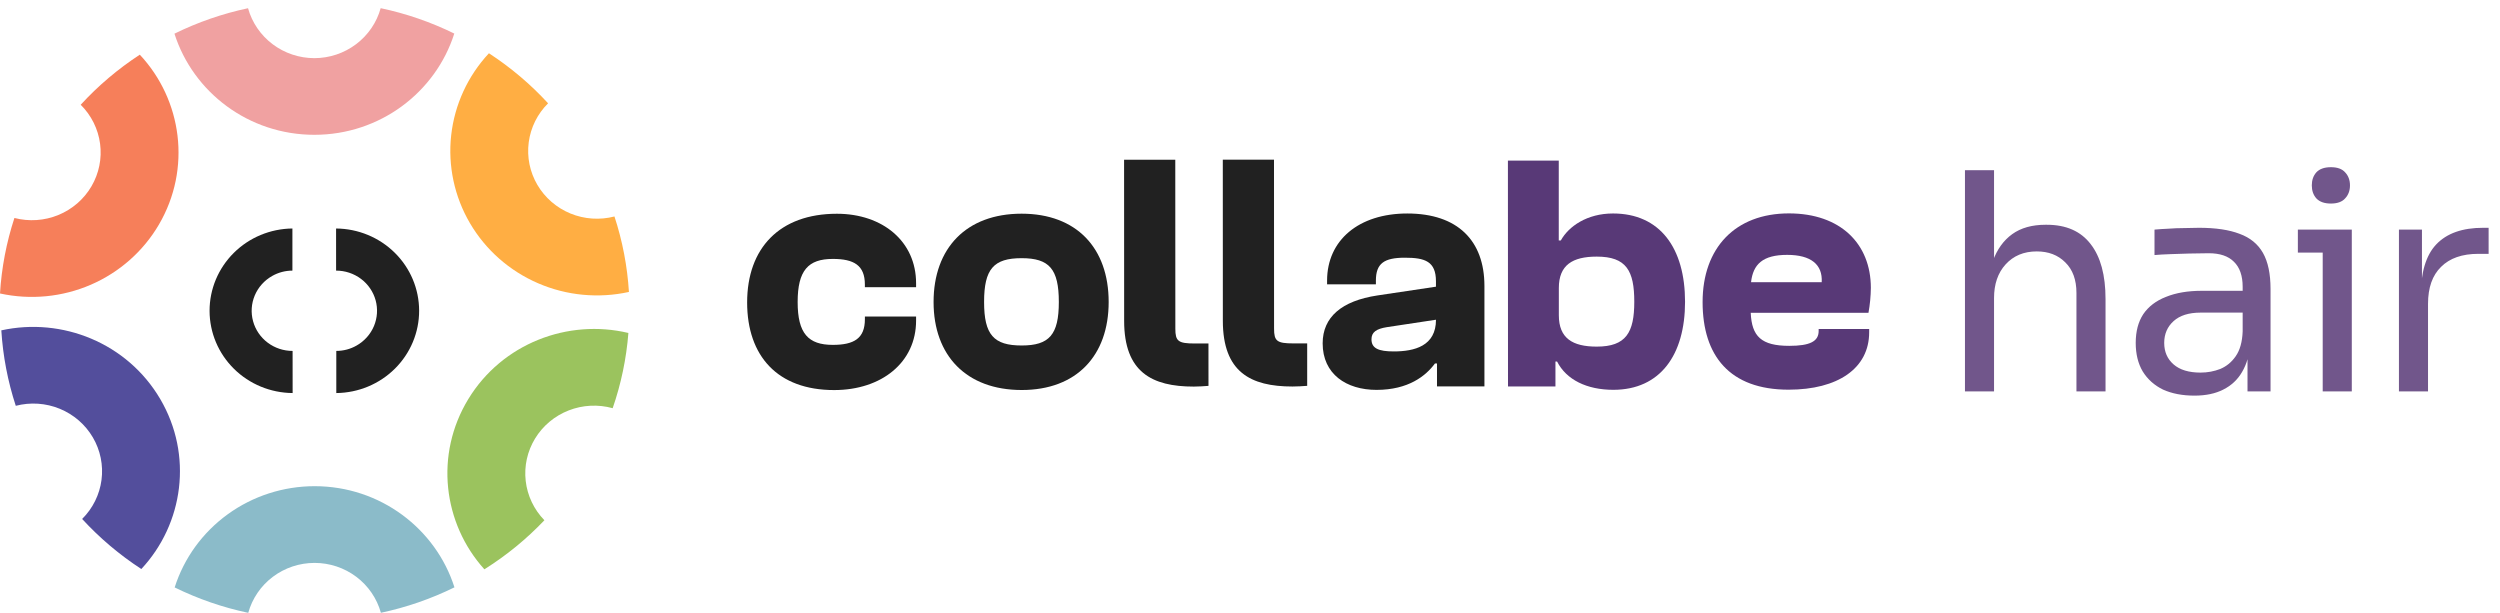
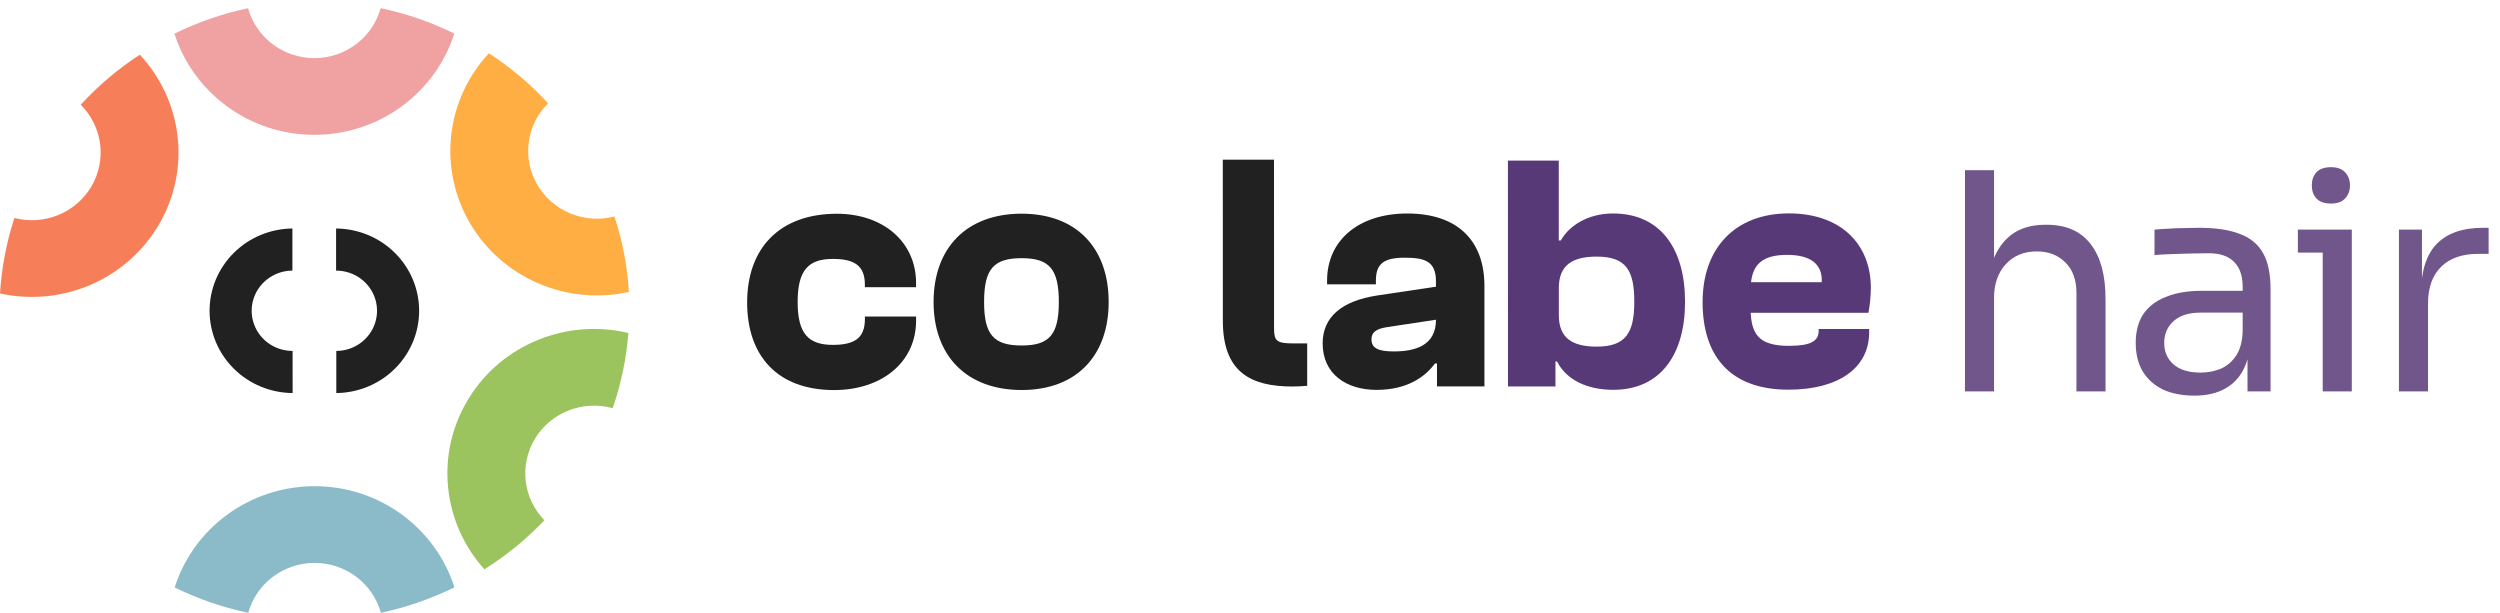
<svg xmlns="http://www.w3.org/2000/svg" width="302" height="74" viewBox="0 0 302 74" fill="none">
  <g clip-path="url(#clip0_5237_3790)">
    <path opacity="0.85" d="M237.367 47.279V20.563H240.88V36.52H240.002C240.002 34.592 240.246 32.933 240.734 31.542C241.246 30.127 242.027 29.041 243.076 28.285C244.125 27.529 245.467 27.151 247.102 27.151H247.248C249.591 27.151 251.36 27.931 252.555 29.493C253.751 31.03 254.348 33.238 254.348 36.117V47.279H250.835V35.385C250.835 33.799 250.384 32.567 249.481 31.689C248.603 30.81 247.456 30.371 246.041 30.371C244.479 30.371 243.223 30.896 242.271 31.945C241.344 32.969 240.88 34.324 240.88 36.007V47.279H237.367ZM271.5 47.279V41.424H270.914V34.653C270.914 33.311 270.561 32.299 269.853 31.615C269.17 30.932 268.157 30.591 266.815 30.591C266.059 30.591 265.278 30.603 264.473 30.627C263.668 30.652 262.899 30.676 262.167 30.701C261.436 30.725 260.801 30.762 260.264 30.81V27.736C260.801 27.687 261.362 27.651 261.948 27.626C262.558 27.578 263.18 27.553 263.814 27.553C264.449 27.529 265.059 27.517 265.644 27.517C267.645 27.517 269.28 27.76 270.548 28.248C271.817 28.712 272.756 29.48 273.366 30.554C273.976 31.628 274.281 33.079 274.281 34.909V47.279H271.5ZM265.095 47.792C263.631 47.792 262.363 47.548 261.289 47.06C260.24 46.547 259.423 45.815 258.837 44.864C258.276 43.912 257.995 42.766 257.995 41.424C257.995 40.033 258.3 38.874 258.91 37.947C259.545 37.02 260.46 36.324 261.655 35.861C262.851 35.373 264.29 35.129 265.974 35.129H271.28V37.764H265.827C264.412 37.764 263.326 38.105 262.57 38.789C261.814 39.472 261.436 40.35 261.436 41.424C261.436 42.497 261.814 43.363 262.57 44.022C263.326 44.681 264.412 45.01 265.827 45.01C266.657 45.01 267.45 44.864 268.206 44.571C268.962 44.254 269.585 43.742 270.073 43.034C270.585 42.302 270.866 41.302 270.914 40.033L271.866 41.424C271.744 42.814 271.402 43.986 270.841 44.937C270.304 45.864 269.548 46.572 268.572 47.06C267.621 47.548 266.462 47.792 265.095 47.792ZM280.583 47.279V27.736H284.097V47.279H280.583ZM277.582 30.517V27.736H284.097V30.517H277.582ZM281.571 24.589C280.791 24.589 280.205 24.381 279.815 23.966C279.449 23.552 279.266 23.027 279.266 22.393C279.266 21.758 279.449 21.234 279.815 20.819C280.205 20.404 280.791 20.197 281.571 20.197C282.352 20.197 282.926 20.404 283.292 20.819C283.682 21.234 283.877 21.758 283.877 22.393C283.877 23.027 283.682 23.552 283.292 23.966C282.926 24.381 282.352 24.589 281.571 24.589ZM289.792 47.279V27.736H292.573V35.788H292.427C292.427 32.933 293.049 30.847 294.294 29.529C295.562 28.187 297.453 27.517 299.966 27.517H300.625V30.664H299.381C297.429 30.664 295.928 31.188 294.879 32.238C293.83 33.262 293.305 34.751 293.305 36.703V47.279H289.792Z" fill="#583977" />
    <path d="M182.167 46.681L182.156 19.397H188.299V29.048H188.546C189.493 27.338 191.72 25.789 194.85 25.788C200.54 25.788 203.552 29.979 203.554 36.455C203.554 42.888 200.548 47.084 194.899 47.09C191.684 47.09 189.209 45.87 188.095 43.672H187.898V46.685L182.167 46.681ZM192.888 41.871C196.433 41.871 197.422 40.16 197.421 36.454C197.421 32.707 196.471 30.998 192.883 30.999C189.956 30.999 188.307 32.019 188.308 34.788V38.086C188.308 40.855 189.957 41.873 192.888 41.871Z" fill="#583977" />
    <path d="M205.674 36.492C205.674 29.935 209.627 25.78 216.1 25.778C222.327 25.778 225.993 29.439 226 34.77C225.988 35.781 225.892 36.789 225.712 37.783L211.488 37.789C211.613 40.642 212.768 41.779 216.149 41.778C218.622 41.778 219.694 41.247 219.693 39.985V39.74H225.795V40.147C225.795 44.504 222.004 47.071 216.067 47.074C208.935 47.078 205.676 42.966 205.674 36.492ZM211.527 34.086H220.062C220.185 31.969 218.783 30.789 215.896 30.789C212.928 30.788 211.774 31.928 211.527 34.086Z" fill="#583977" />
    <path d="M90.254 36.536C90.254 29.979 94.167 25.824 101.094 25.821C106.619 25.821 110.661 29.157 110.663 34.208V34.697H104.477V34.371C104.477 32.05 103.157 31.276 100.601 31.278C97.631 31.278 96.354 32.661 96.356 36.492C96.356 40.279 97.636 41.663 100.604 41.661C103.161 41.661 104.48 40.883 104.479 38.565V38.239H110.663V38.728C110.663 43.777 106.502 47.115 100.771 47.12C93.928 47.122 90.257 43.01 90.254 36.536Z" fill="#212121" />
    <path d="M112.776 36.487C112.776 29.971 116.73 25.815 123.409 25.813C130.047 25.813 133.925 29.963 133.927 36.478C133.927 42.953 130.056 47.113 123.422 47.113C116.738 47.113 112.779 42.961 112.776 36.487ZM127.907 36.48C127.907 32.49 126.751 31.187 123.411 31.188C120.03 31.188 118.876 32.494 118.878 36.484C118.878 40.434 120.034 41.737 123.415 41.735C126.755 41.737 127.909 40.43 127.907 36.48Z" fill="#212121" />
    <path d="M157.908 46.609C157.372 46.65 156.712 46.691 156.135 46.691C151.063 46.691 147.722 44.943 147.72 38.754L147.715 19.288H153.899L153.907 39.694C153.907 41.201 154.238 41.485 156.258 41.484H157.908V46.609Z" fill="#212121" />
-     <path d="M145.985 46.613C145.448 46.654 144.789 46.7 144.211 46.7C139.139 46.7 135.8 44.951 135.797 38.762L135.789 19.297H141.974L141.982 39.702C141.982 41.209 142.312 41.495 144.333 41.494H145.982L145.985 46.613Z" fill="#212121" />
    <path d="M159.777 41.478C159.777 38.301 162.083 36.346 166.371 35.693L173.463 34.632V33.98C173.463 31.577 172.142 31.127 169.71 31.131C167.194 31.131 166.208 31.823 166.208 33.898V34.346H160.312V33.897C160.312 29.011 164.143 25.792 169.998 25.79C176.1 25.79 179.318 29.085 179.319 34.542V46.677H173.589V43.91H173.341C172.227 45.423 170.126 47.093 166.294 47.098C162.624 47.098 159.778 45.183 159.777 41.478ZM168.356 42.453C170.871 42.453 173.468 41.799 173.467 38.622L167.53 39.521C166.252 39.725 165.675 40.132 165.675 40.99C165.673 42.083 166.537 42.452 168.354 42.452L168.356 42.453Z" fill="#212121" />
    <path d="M35.346 42.392C34.259 42.394 33.202 42.044 32.338 41.395C31.475 40.746 30.853 39.835 30.571 38.803C30.288 37.772 30.36 36.677 30.775 35.69C31.191 34.703 31.926 33.878 32.868 33.343C33.612 32.916 34.46 32.69 35.323 32.691V27.602C32.657 27.629 30.11 28.69 28.236 30.554C26.362 32.418 25.313 34.934 25.316 37.554C25.32 40.174 26.376 42.687 28.255 44.546C30.134 46.405 32.684 47.459 35.35 47.48L35.346 42.392Z" fill="#212121" />
    <path d="M40.6 32.691C41.687 32.688 42.745 33.039 43.609 33.688C44.472 34.336 45.094 35.247 45.377 36.279C45.659 37.311 45.587 38.406 45.172 39.393C44.757 40.38 44.021 41.205 43.08 41.739C42.335 42.167 41.487 42.392 40.625 42.391V47.481C43.291 47.454 45.837 46.393 47.711 44.529C49.585 42.665 50.635 40.15 50.631 37.53C50.628 34.909 49.572 32.396 47.693 30.538C45.814 28.679 43.264 27.624 40.598 27.603L40.6 32.691Z" fill="#212121" />
    <path d="M45.986 0.987C45.507 2.719 44.463 4.247 43.016 5.338C41.569 6.429 39.799 7.022 37.977 7.025C36.155 7.023 34.383 6.432 32.935 5.342C31.488 4.252 30.443 2.724 29.962 0.993C26.88 1.647 23.895 2.68 21.074 4.067C23.33 11.151 30.047 16.288 37.98 16.285C45.914 16.281 52.627 11.139 54.878 4.054C52.056 2.669 49.069 1.638 45.986 0.987Z" fill="#F0A1A1" />
    <path d="M29.989 74.03C30.468 72.299 31.511 70.77 32.958 69.68C34.405 68.59 36.176 67.999 37.998 67.999C39.82 67.998 41.591 68.587 43.039 69.676C44.487 70.765 45.532 72.293 46.012 74.024C49.093 73.37 52.078 72.337 54.898 70.95C52.646 63.87 45.929 58.729 37.998 58.731C34.227 58.733 30.554 59.92 27.515 62.12C24.476 64.319 22.228 67.417 21.1 70.962C23.921 72.348 26.907 73.379 29.989 74.03Z" fill="#8BBBC9" />
    <path d="M65.763 62.846C64.502 61.551 63.709 59.882 63.505 58.098C63.301 56.314 63.699 54.513 64.637 52.974C65.575 51.434 67.001 50.242 68.695 49.58C70.389 48.918 72.257 48.823 74.011 49.311C75.028 46.371 75.666 43.318 75.91 40.222C68.586 38.478 60.656 41.504 56.573 48.206C52.489 54.907 53.508 63.224 58.512 68.773C61.172 67.105 63.608 65.114 65.763 62.846Z" fill="#9BC35E" />
    <path d="M9.748 12.655C11.033 13.929 11.856 15.584 12.091 17.364C12.326 19.145 11.96 20.952 11.049 22.507C10.139 24.063 8.734 25.28 7.052 25.971C5.37 26.662 3.504 26.788 1.741 26.331C0.775 29.287 0.19 32.351 0 35.451C3.681 36.258 7.527 35.886 10.979 34.391C14.431 32.895 17.309 30.354 19.193 27.136C23.157 20.365 21.995 12.067 16.889 6.606C14.261 8.32 11.862 10.352 9.748 12.655Z" fill="#F67F5A" />
    <path d="M74.227 26.149C72.465 26.608 70.599 26.482 68.916 25.793C67.233 25.103 65.827 23.887 64.915 22.333C64.003 20.778 63.636 18.971 63.87 17.19C64.103 15.41 64.925 13.754 66.209 12.479C64.093 10.177 61.692 8.146 59.062 6.434C56.512 9.171 54.916 12.639 54.504 16.332C54.093 20.025 54.889 23.751 56.775 26.967C58.662 30.184 61.542 32.724 64.995 34.216C68.448 35.709 72.295 36.077 75.975 35.267C75.782 32.167 75.194 29.104 74.227 26.149Z" fill="#FFAE43" />
-     <path d="M1.906 49.022C3.668 48.563 5.534 48.688 7.217 49.378C8.899 50.068 10.305 51.284 11.217 52.838C12.128 54.393 12.496 56.2 12.262 57.98C12.028 59.761 11.207 61.416 9.923 62.691C12.04 64.994 14.442 67.025 17.072 68.737C22.172 63.271 23.329 54.971 19.359 48.208C15.389 41.444 7.513 38.288 0.16 39.907C0.352 43.005 0.939 46.068 1.906 49.022Z" fill="#534E9C" />
  </g>
  <defs>
    <clipPath id="clip0_5237_3790">
      <rect width="302" height="74" fill="white" />
    </clipPath>
  </defs>
</svg>